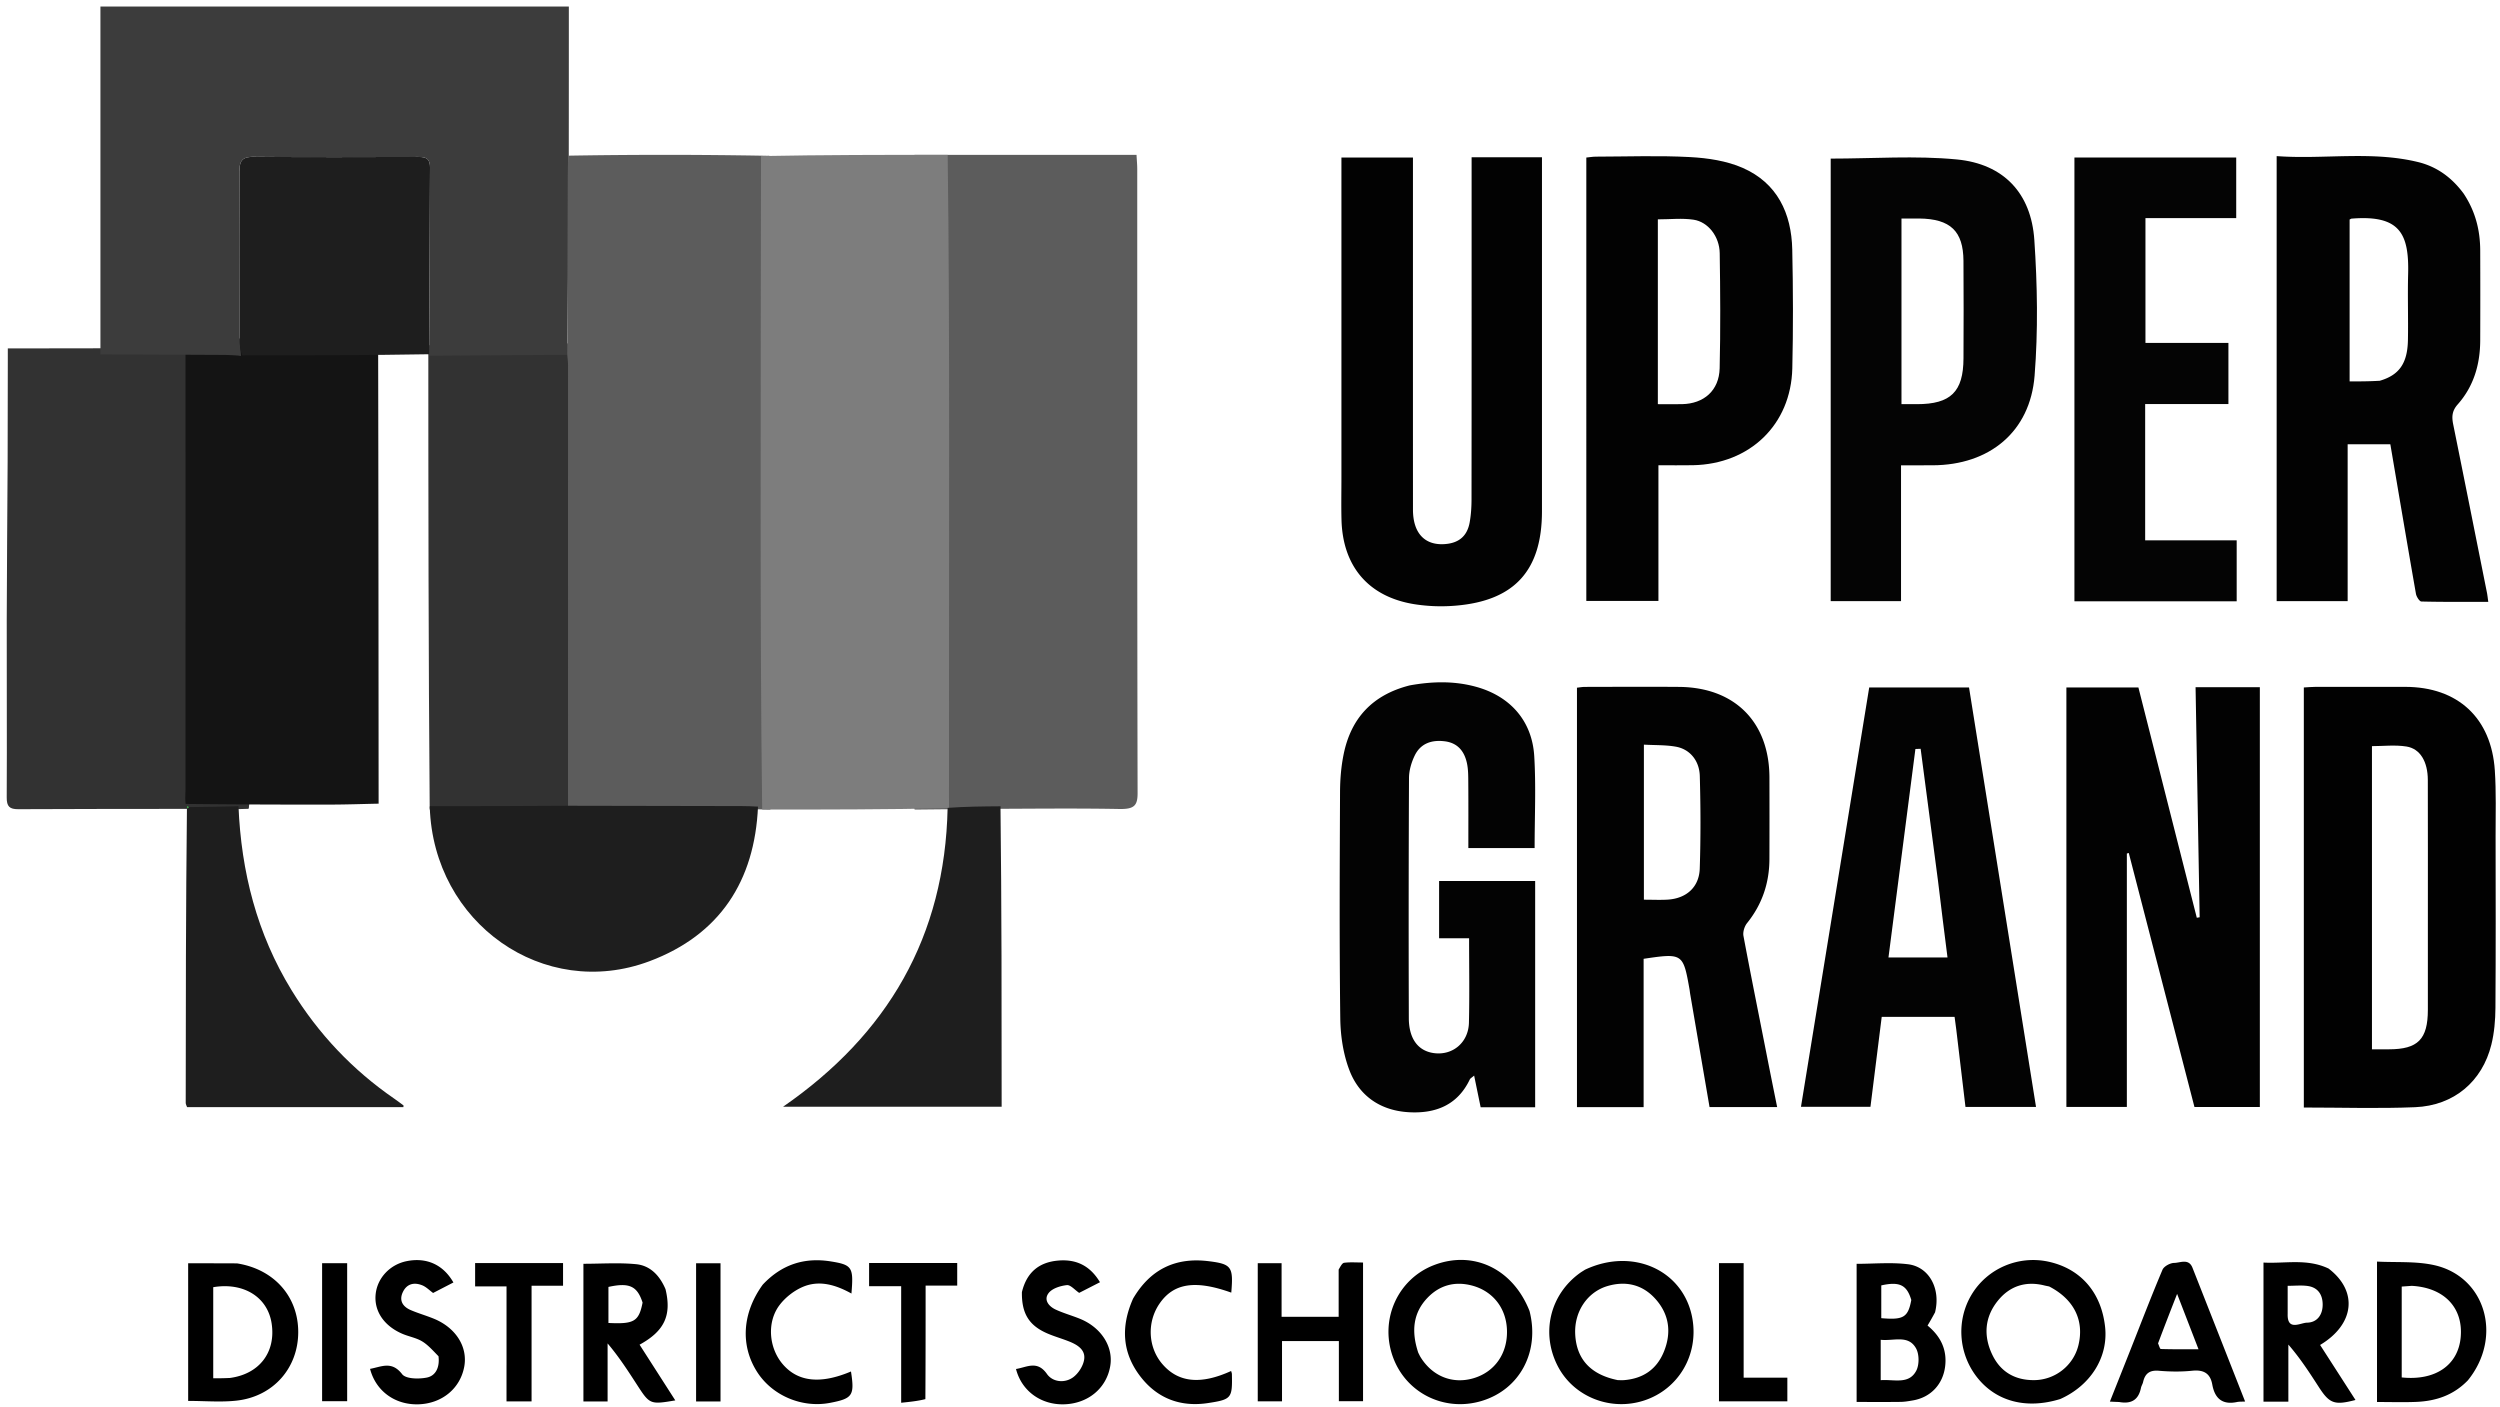
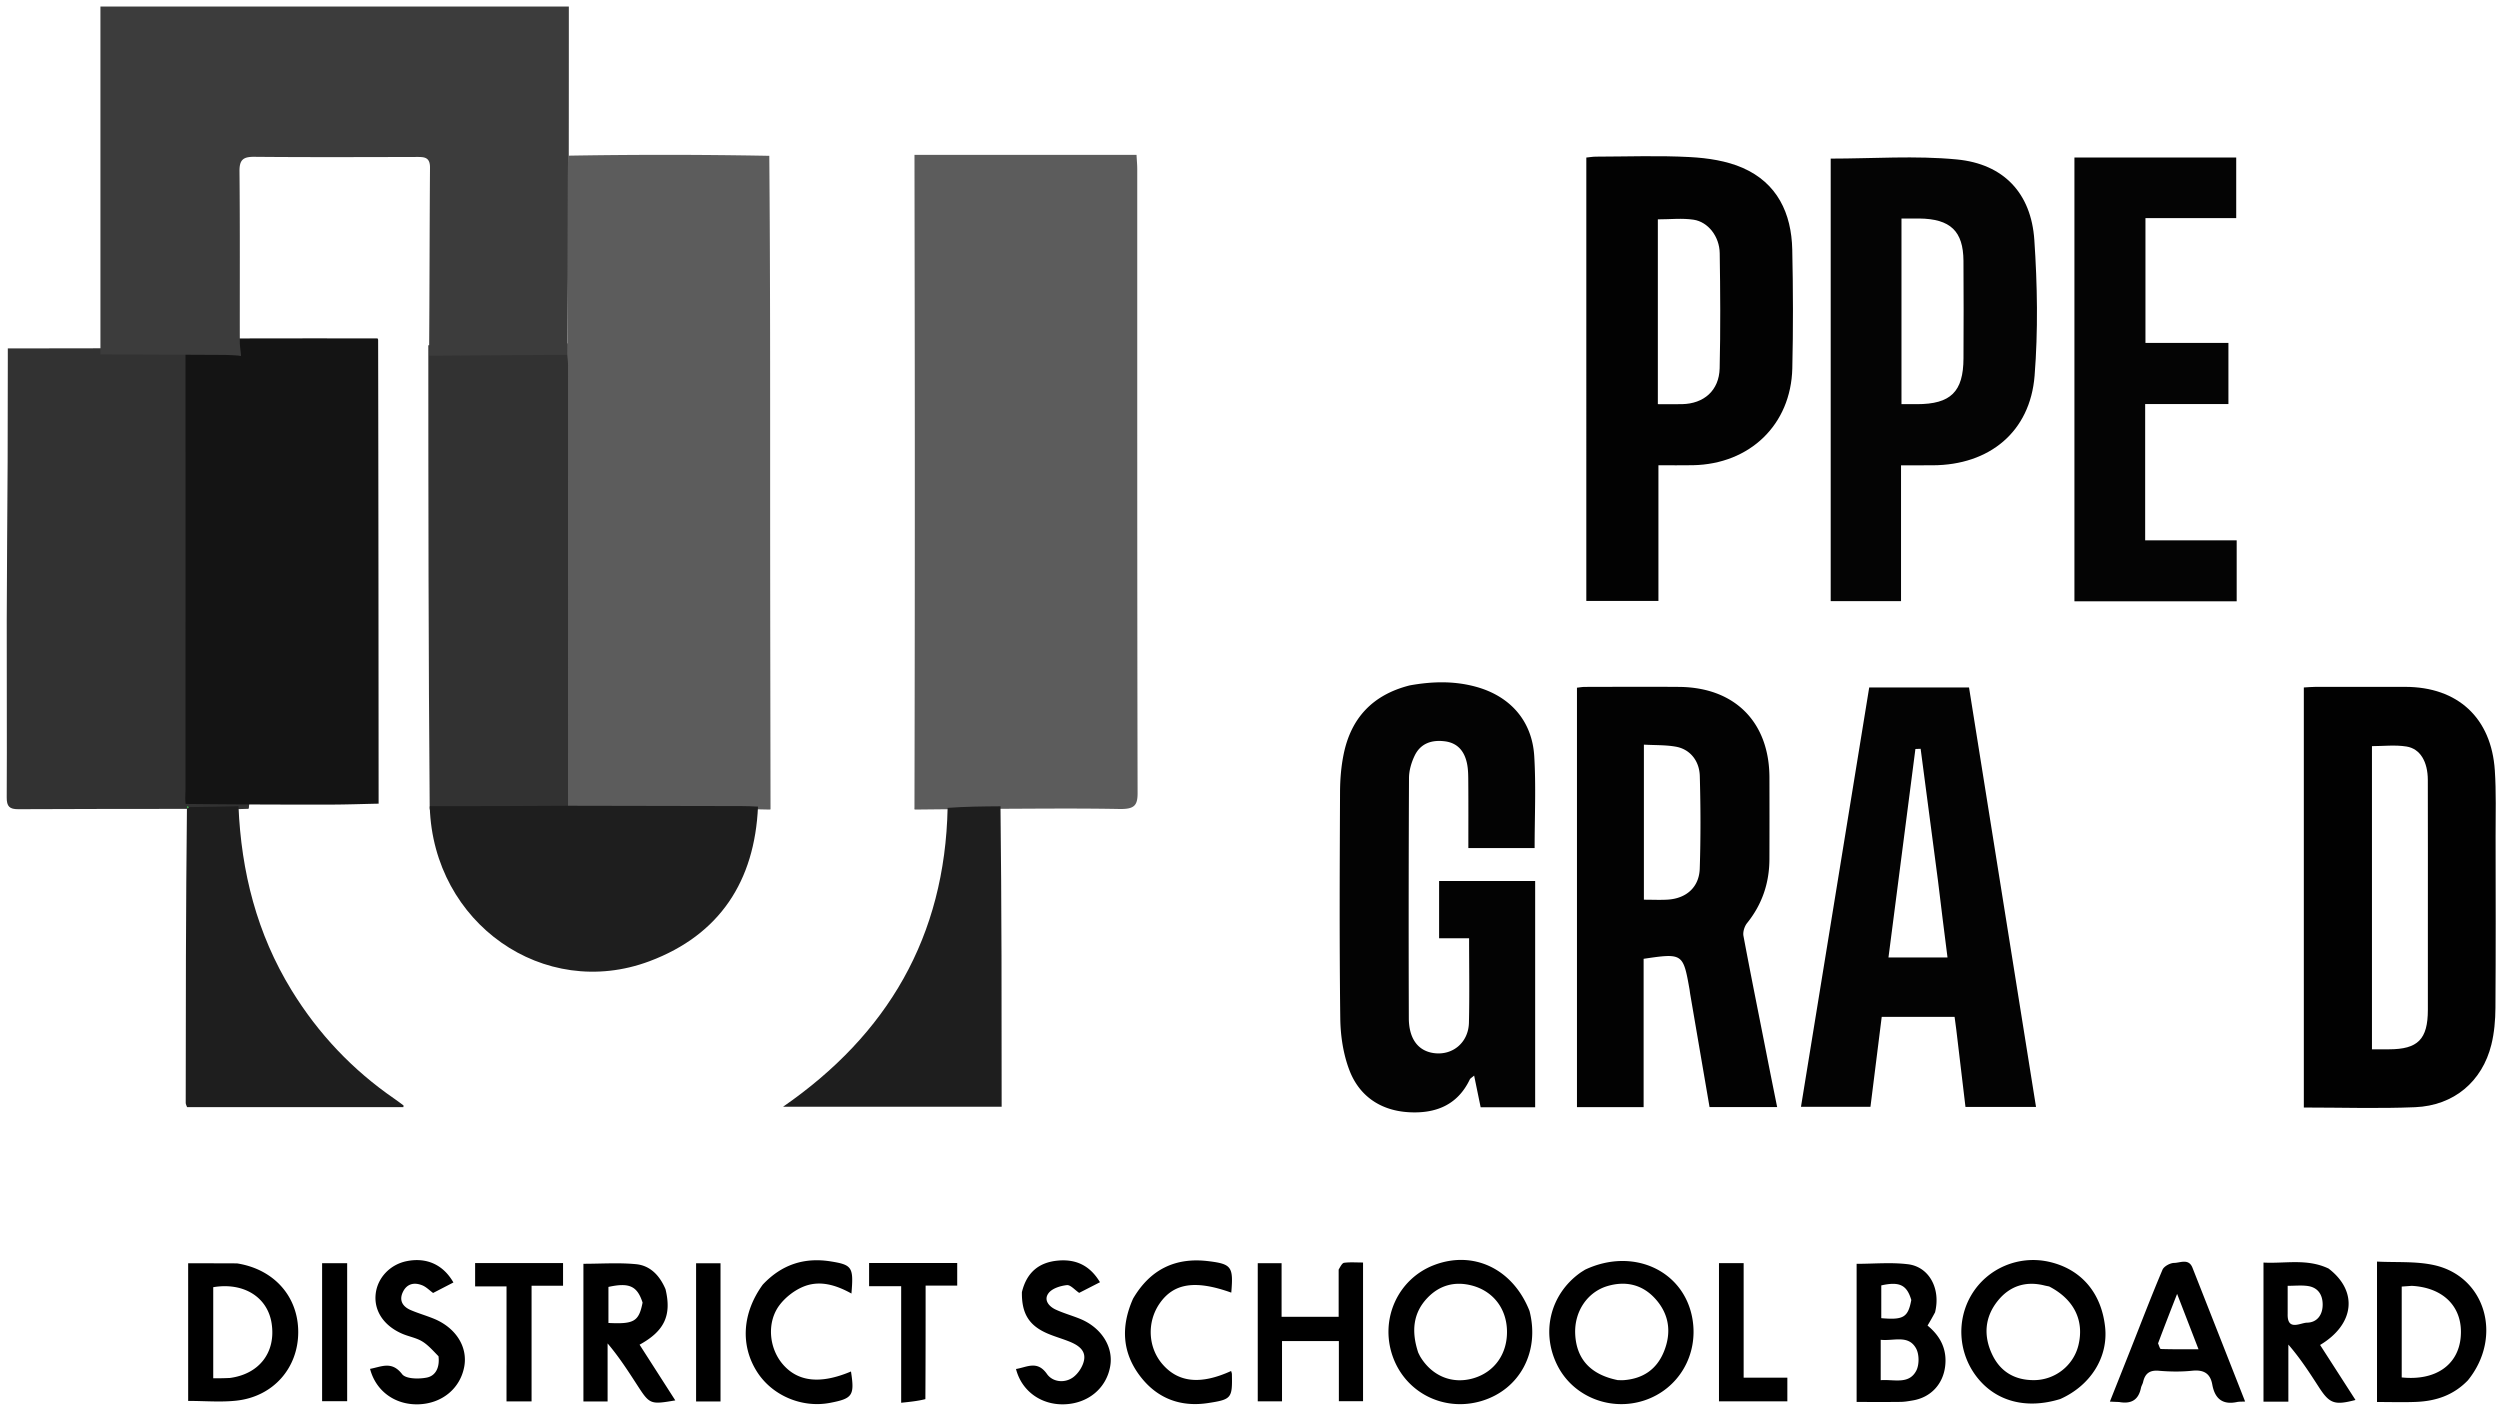
<svg xmlns="http://www.w3.org/2000/svg" width="350" height="197" fill="none">
  <g clip-path="url(#a)">
    <path fill="#323232" d="M14.373 48.76c6.145.005 12.125.028 18.105.056.717.004 1.433.036 2.32.26.172 20.866.173 41.527.167 62.188 0 .642-.085 1.283-.13 1.924 0 0 .038-.013-.121.049-2.517.09-4.875.118-7.297.093-.064-.053-.227-.087-.227-.087-8.203.009-16.406 0-24.609.046-1.256.007-1.646-.383-1.64-1.64.046-8.316-.013-16.634.003-24.951.015-7.382.09-14.764.125-22.147.021-4.63.017-9.26.024-13.89v-1.88c4.479 0 8.797 0 13.28-.02Z" />
    <path fill="#141414" d="M25.997 112.55c-.11-.719-.028-1.368-.028-2.018.006-20.918.005-41.836.003-62.91 0-.154.095-.158.263-.21 8.982-.047 17.797-.042 26.612-.038 0 0 .06.062.092.208.044 21.727.056 43.307.067 64.899 0 .012.015.031.015.031-2.279.046-4.557.128-6.836.131a1538.79 1538.79 0 0 1-20.188-.093Z" />
    <path fill="#323232" d="M80.796 113.117c-6.817.204-13.644.24-20.637.215-.178-21.65-.19-43.24-.194-64.99 6.8-.197 13.594-.234 20.551-.276.205.528.28 1.062.28 1.595.001 21.096-.005 42.192 0 63.456Z" />
    <path fill="#3C3C3C" d="M14.06 49.614V.912h65.578c0 6.944 0 13.845-.01 21.064-.021 1.358-.038 2.398-.04 3.437-.027 8.086-.05 16.172-.229 24.263-6.5.04-12.848.077-19.235.125-.04.012-.099-.048-.05-.208.066-8.817.063-17.475.126-26.132.01-1.495-.834-1.49-1.902-1.487-7.562.018-15.124.049-22.685-.02-1.566-.015-2.1.403-2.084 2.035.078 7.965.031 15.931.045 23.897.001.626.127 1.252.169 1.916-.027.039-.12.042-.283-.009a28.208 28.208 0 0 0-2.222-.104c-5.726-.028-11.451-.05-17.177-.075Z" />
    <path fill="#5C5C5C" d="M79.408 49.567c.026-8.156.051-16.312.079-24.467.004-1.049.02-2.097.073-3.306a784.507 784.507 0 0 1 28.141.022c.141 16.58.116 32.982.119 49.385.002 14.017.035 28.034.054 42.052 0 0 .046.087-.161.086-.942-.016-1.677-.043-2.413-.044-8.59-.018-17.178-.032-25.778-.211-.004-20.761.002-41.358.001-61.955 0-.52-.075-1.041-.115-1.562Zm48.619-27.888h31.087c.04.766.1 1.387.1 2.007.005 29.113-.015 58.226.049 87.339.004 1.749-.462 2.273-2.552 2.234-6.472-.119-12.949-.029-19.804-.013-3.2.036-6.021.064-8.842.093 0 0-.075-.066-.04-.271.041-17.499.053-34.793.048-52.086-.003-13.101-.03-26.202-.046-39.303Z" />
-     <path fill="#7D7D7D" d="M132.675 21.68c.175 13.132.198 26.248.201 39.365.005 17.314-.006 34.628-.019 52.107-8.67.178-17.331.192-26.154.186-.18-14.044-.211-28.07-.213-42.094-.002-16.411.021-32.822.052-49.394 8.669-.168 17.32-.176 26.133-.17Z" />
-     <path fill="#020202" d="M344.896 27.084c1.657 2.481 2.322 5.133 2.334 7.96.017 4.215.018 8.43 0 12.644-.014 3.338-.919 6.412-3.152 8.93-.819.924-.841 1.755-.626 2.813 1.59 7.85 3.155 15.705 4.724 23.559.066.332.098.67.184 1.271-3.199 0-6.283.029-9.364-.049-.272-.007-.692-.676-.764-1.086-1.213-6.926-2.382-13.859-3.584-20.928h-5.976v21.958h-9.939v-62.3c6.602.486 13.244-.76 19.787.83 2.606.633 4.7 2.131 6.376 4.398Zm-11.73 26.224c2.717-.794 3.888-2.43 3.945-5.723.053-3.06-.053-6.122.027-9.18.148-5.68-1.132-8.339-7.899-7.798-.101.008-.196.083-.293.128v22.663c1.406 0 2.672 0 4.22-.09Zm-16.788 69.887v31.789h-9.153a836943.28 836943.28 0 0 0-9.196-35.567l-.269.077v35.479h-8.465V96.246h10.081l8.175 32.24.4-.069-.572-32.205h8.999v26.983ZM187.8 66.695V22.057h10.013v1.82c0 15.823-.004 31.647.003 47.47.001 3.286 1.643 5.035 4.474 4.825 1.938-.144 3.109-1.104 3.459-3.013.196-1.071.264-2.178.265-3.27.017-15.245.011-30.491.011-45.737v-2.136h9.851v1.914l-.001 47.643c0 8.265-3.821 12.519-12.047 13.216a24.08 24.08 0 0 1-5.86-.208c-6.399-1.045-9.993-5.299-10.159-11.822-.05-1.962-.009-3.927-.009-6.064Z" />
    <path fill="#030303" d="M197.354 95.957c3.184-.575 6.218-.637 9.23.178 4.803 1.3 7.913 4.75 8.211 9.733.254 4.241.052 8.51.052 12.86h-9.278c0-3.075.013-6.114-.009-9.151-.006-.921.001-1.865-.194-2.756-.36-1.643-1.292-2.812-3.097-3.038-1.834-.229-3.386.288-4.214 2.003-.46.954-.79 2.079-.795 3.129a4380.523 4380.523 0 0 0-.025 33.618c.008 2.869 1.272 4.564 3.437 4.892 2.65.401 4.911-1.435 4.979-4.247.092-3.866.023-7.736.023-11.818h-4.2v-8.016h13.448v31.67h-7.631a4786.28 4786.28 0 0 1-.912-4.432c-.319.278-.531.38-.61.545-1.733 3.632-4.848 4.803-8.565 4.582-3.908-.233-6.891-2.24-8.282-5.865-.865-2.255-1.252-4.816-1.283-7.248-.133-10.568-.08-21.14-.034-31.71.007-1.777.154-3.584.511-5.321 1.035-5.04 4.051-8.293 9.238-9.608Z" />
    <path fill="#020202" d="M247.364 147.808c.483 2.459.95 4.77 1.438 7.186h-9.465a40216.02 40216.02 0 0 1-2.712-15.838c-.039-.227-.058-.458-.099-.685-.886-4.999-.958-5.048-6.419-4.238v20.763h-9.332V96.277c.36-.037.742-.11 1.125-.11 4.387-.009 8.775-.033 13.162 0 7.799.057 12.637 4.916 12.659 12.679.01 3.81.011 7.621-.002 11.431-.011 3.343-1.016 6.33-3.131 8.959-.365.453-.608 1.241-.503 1.799 1.039 5.551 2.163 11.086 3.279 16.773Zm-17.219-26.524v4.674c1.262 0 2.299.054 3.329-.01 2.614-.162 4.404-1.735 4.491-4.345.143-4.315.125-8.64.007-12.957-.059-2.173-1.405-3.755-3.325-4.105-1.434-.261-2.927-.202-4.502-.292v17.035Z" />
    <path fill="#010101" d="M322.536 137.753V96.246c.572-.031 1.069-.081 1.566-.082 4.214-.006 8.428-.007 12.641-.003 7.336.006 12.048 4.337 12.533 11.702.201 3.047.103 6.114.107 9.172.011 8.023.035 16.046-.022 24.069-.012 1.716-.159 3.476-.568 5.135-1.276 5.177-5.253 8.543-10.679 8.768-5.12.212-10.254.045-15.578.045v-17.299Zm17.366-8.493c-.001-6.691.012-13.383-.007-20.074-.008-2.546-1.061-4.366-2.991-4.674-1.594-.254-3.26-.052-4.83-.052v42.444h2.368c4.069-.002 5.455-1.402 5.459-5.529.004-3.923.001-7.845.001-12.115Z" />
    <path fill="#040404" d="M269.193 65.142h-3.049V84.16h-9.846V22.205c5.934 0 11.85-.443 17.67.118 6.548.631 10.395 4.726 10.838 11.259.428 6.317.536 12.715.037 19.019-.622 7.857-6.321 12.512-14.268 12.54-.404.002-.809 0-1.382.001Zm-.524-34.55h-2.462v25.991h2.159c4.73 0 6.503-1.727 6.522-6.41.019-4.554.031-9.108-.003-13.662-.031-4.13-1.801-5.878-6.216-5.92Z" />
    <path fill="#020202" d="M222.085 45.552V22.056c.488-.047.922-.124 1.357-.125 4.389-.009 8.787-.175 13.163.06 2.486.134 5.114.525 7.367 1.51 4.842 2.12 6.836 6.35 6.945 11.445.119 5.54.138 11.089.007 16.63-.188 7.879-5.944 13.406-13.916 13.554-1.557.03-3.115.005-4.827.005v19h-10.096V45.551Zm10.014 8.125v2.906c1.312 0 2.347.016 3.383-.002 3.075-.056 5.196-1.917 5.27-5.026.127-5.368.091-10.742.008-16.113-.035-2.33-1.621-4.379-3.665-4.684-1.608-.24-3.281-.048-4.996-.048v22.967Z" />
    <path fill="#030303" d="M273.885 144.188c-.098-.668-.162-1.184-.242-1.827h-10.202l-1.577 12.595h-9.727l9.554-58.713h13.973l9.379 58.727h-9.876c-.417-3.552-.833-7.091-1.282-10.782Zm-2.566-20.874-2.429-18.481-.733.026-3.772 29.189h8.266c-.453-3.572-.887-6.997-1.332-10.734Z" />
    <path fill="#040404" d="M310.106 75.647h3.029v8.535H290.42v-62.13h22.65v8.483h-12.706v17.473h11.615v8.558h-11.656v19.081h9.783Z" />
    <path fill="#1E1E1E" d="M79.629 112.805c8.085.015 16.17.029 24.256.047.692.001 1.385.027 2.236.076-.463 10.424-5.357 17.948-15.18 21.638-14.812 5.563-30.26-5.306-30.773-21.58.027-.153.012-.171.168-.124 6.535.012 12.914-.022 19.293-.057Zm-53.176.189c2.258-.027 4.516-.055 6.935-.126.383 9.182 2.574 17.849 7.436 25.771 3.737 6.089 8.535 11.161 14.42 15.207.426.293.838.606 1.25.917.022.016-.008.099-.023.237H26.193c-.062-.181-.193-.387-.193-.592.004-13.679.02-27.358.17-41.163.223-.124.271-.166.283-.251Zm106.214.107c2.41-.175 4.826-.204 7.402-.222.162 13.982.162 27.953.162 42.068h-30.608c14.638-10.121 22.674-23.812 23.044-41.846Z" />
    <path fill="#000" d="M214.131 183.532c1.468 5.719-1.366 10.985-6.679 12.594-5.3 1.605-10.747-1.156-12.512-6.342-1.755-5.158.782-10.713 5.779-12.654 5.505-2.139 11.07.465 13.412 6.402Zm-15.578 5.841c.106.205.199.418.319.614 1.657 2.7 4.492 3.83 7.425 2.963 2.962-.876 4.765-3.452 4.68-6.686-.082-3.133-1.992-5.54-4.947-6.3-2.409-.62-4.525-.003-6.183 1.731-2.018 2.111-2.286 4.685-1.294 7.678Zm23.358-11.618c6.738-3.175 13.853.13 15.024 6.856.884 5.076-1.942 9.874-6.745 11.453-4.712 1.548-9.882-.506-12.104-4.809-2.388-4.626-1.092-10.028 3.135-13.057.187-.134.387-.248.69-.443Zm4.593 15.465c.288 0 .579.02.866-.003 2.653-.214 4.566-1.503 5.576-3.986 1.098-2.7.738-5.262-1.215-7.415-1.774-1.957-4.075-2.521-6.637-1.783-2.869.827-4.726 3.603-4.565 6.774.174 3.445 2.126 5.641 5.975 6.413Zm61.929 2.644c-4.777 1.474-9.008.33-11.659-3.059-2.599-3.322-2.911-7.92-.78-11.51 2.206-3.717 6.599-5.598 10.854-4.647 4.484 1.002 7.342 4.318 7.865 9.125.457 4.193-1.986 8.171-6.28 10.091Zm-1.552-15.76c-.225-.047-.452-.087-.675-.142-2.606-.648-4.838.081-6.491 2.118-1.873 2.306-2.063 4.959-.78 7.612 1.159 2.394 3.193 3.549 5.852 3.526 2.933-.026 5.478-2.042 6.18-4.845.859-3.434-.554-6.451-4.086-8.269Zm58.624 13.14c-2.043 2.119-4.523 2.911-7.25 3.022-1.779.073-3.563.014-5.475.014v-19.66c2.655.143 5.416-.074 8.002.499 7.202 1.599 9.647 10.042 4.723 16.125Zm-7.861-13.226-1.405.102v12.719c4.7.495 7.898-1.71 8.256-5.617.374-4.072-2.24-6.953-6.851-7.204Zm-304.468-3.145c5.213.818 8.583 4.665 8.575 9.632-.008 5.02-3.496 9.011-8.625 9.581-2.206.245-4.462.041-6.784.041V176.86c2.222 0 4.453 0 6.834.013Zm-.989 16.042c4.125-.552 6.454-3.598 5.84-7.636-.563-3.699-3.937-5.787-8.176-5.072v12.753c.757 0 1.39 0 2.336-.045Zm238.719-9.186a45.483 45.483 0 0 1-1.049 1.851c1.772 1.449 2.75 3.296 2.466 5.689-.299 2.513-2.001 4.353-4.504 4.786-.567.098-1.143.202-1.716.209-2.014.026-4.028.01-6.176.01v-19.338c2.389 0 4.825-.234 7.197.059 2.974.368 4.604 3.442 3.782 6.734Zm-7.609 7.548v1.948c1.882-.141 3.923.641 4.967-1.305.448-.834.44-2.328-.022-3.153-1.084-1.94-3.119-.997-4.945-1.197v3.707Zm4.283-9.279c-.622-2.111-1.653-2.612-4.203-2.042v4.589c3.093.262 3.744-.096 4.203-2.547Zm-174.41-1.514c.88 3.66-.139 5.855-3.63 7.773l5 7.798c-3.516.595-3.573.573-5.356-2.181-1.251-1.932-2.495-3.87-4.122-5.797v8.13h-3.385v-19.278c2.47 0 4.942-.179 7.375.057 1.948.189 3.288 1.547 4.118 3.498Zm-3.21 1.88c-.747-2.326-1.87-2.837-4.78-2.195v5.046c3.58.175 4.255-.198 4.78-2.851Zm236.037-4.769c4.165 3.177 3.637 7.819-1.185 10.699l4.955 7.702c-2.921.767-3.628.517-5.114-1.779-1.302-2.014-2.599-4.032-4.285-5.977v7.988h-3.482v-19.471c3.01.169 6.075-.602 9.111.838Zm-5.725 6.348c-.075 2.456 1.787 1.244 2.703 1.23 1.448-.021 2.222-1.138 2.197-2.596-.022-1.355-.689-2.348-2.106-2.541-.88-.12-1.79-.023-2.794-.023v3.93Zm-132.861-6.204c.256-.437.486-.915.772-.951.842-.107 1.707-.038 2.642-.038v19.413h-3.385v-8.414h-7.959v8.435h-3.397v-19.341h3.337v7.512h7.99v-6.616Zm109.258 18.54c-.437-.014-.722-.028-1.287-.055.989-2.488 1.935-4.863 2.876-7.241 1.481-3.744 2.918-7.507 4.487-11.214.205-.485 1.071-.955 1.638-.962.857-.011 2.034-.663 2.561.674 2.443 6.195 4.878 12.395 7.37 18.732-.492.027-.824.004-1.137.07-2.044.43-3.106-.491-3.46-2.45-.286-1.585-1.224-2.096-2.82-1.931-1.54.159-3.119.135-4.665.003-1.295-.11-1.931.397-2.201 1.582-.063.278-.238.531-.295.809-.332 1.614-1.271 2.311-3.067 1.983Zm5.456-8.205c.131.273.255.781.395.785 1.694.055 3.389.036 5.271.036l-2.997-7.753c-.95 2.432-1.78 4.556-2.669 6.932Zm-240.735 1.8c-.79-.802-1.464-1.588-2.307-2.093-.823-.494-1.835-.659-2.733-1.041-2.621-1.117-4.022-3.235-3.755-5.602.253-2.249 2.01-4.106 4.333-4.577 2.758-.56 5.11.465 6.548 2.984l-2.844 1.47c-.509-.371-.954-.839-1.5-1.064-1.152-.473-2.196-.231-2.749.971-.543 1.184.028 2.022 1.12 2.491 1.056.454 2.172.769 3.237 1.206 3.092 1.268 4.774 3.96 4.248 6.74-.578 3.057-3.137 5.148-6.418 5.244-3.25.095-5.951-1.839-6.764-4.963 1.59-.285 3.032-1.155 4.491.743.52.675 2.336.7 3.452.477 1.287-.257 1.823-1.476 1.641-2.986Zm81.677-8.983c.668-2.757 2.38-4.161 5.018-4.407 2.499-.233 4.482.641 5.91 3.026l-2.913 1.491c-.62-.416-1.215-1.142-1.724-1.085-.9.1-2.039.449-2.548 1.105-.739.952.016 1.875.996 2.325 1.094.504 2.268.829 3.387 1.284 2.971 1.208 4.687 3.894 4.244 6.588-.516 3.132-3.105 5.288-6.466 5.384-3.231.092-5.949-1.865-6.732-4.944 1.528-.244 2.971-1.25 4.335.699.789 1.126 2.436 1.32 3.615.496.775-.541 1.472-1.633 1.597-2.56.187-1.379-1.024-2.068-2.202-2.527-.963-.376-1.962-.661-2.912-1.067-2.599-1.11-3.653-2.789-3.605-5.808Zm-36.278-1.048c2.657-2.829 5.837-3.834 9.501-3.25 3.035.483 3.22.822 2.911 4.501-2.209-1.226-4.544-1.938-6.9-.892-1.204.535-2.385 1.467-3.176 2.52-1.784 2.375-1.49 5.938.407 8.205 2.124 2.538 5.313 2.896 9.605 1.079.52 3.364.236 3.789-2.937 4.394-3.929.75-8.089-1.017-10.208-4.337-2.36-3.698-2.092-8.242.797-12.22Zm51.839 1.966c2.419-4.128 5.953-5.804 10.531-5.25 3.28.398 3.525.79 3.219 4.407-5.055-1.81-8.097-1.335-10.07 1.574-1.743 2.57-1.587 6.045.375 8.373 2.227 2.642 5.375 2.987 9.673 1.024.04.154.107.295.11.438.069 3.37-.034 3.548-3.355 4.053-3.781.574-7.002-.605-9.366-3.602-2.628-3.333-2.888-7.038-1.117-11.017Zm-29.076 14.069c-1.09.27-2.147.378-3.389.506v-16.315h-4.491v-3.249h12.337v3.162h-4.424c0 5.311 0 10.523-.033 15.896Zm-58.639-4.748v-11.034h-4.397v-3.273h12.31v3.179H74.42V196.2h-3.508v-5.07Zm173.197-1.386v3.127h6.118v3.31h-9.572v-19.349h3.454v12.912ZM45.095 179.726v-2.875h3.508v19.315h-3.508v-16.44Zm55.778 10.711v5.765h-3.42v-19.344h3.42v13.579Z" />
    <path fill="#3CB34A" d="M26.39 112.942c.049.136 0 .178-.139.187-.053.01-.076-.131-.077-.202-.001-.071.155-.037.216.015Z" />
-     <path fill="#1E1E1E" d="M60.072 49.593c-8.708.156-17.368.152-26.166.159-.206-.615-.332-1.24-.333-1.866-.014-7.966.033-15.932-.045-23.898-.016-1.632.519-2.05 2.084-2.035 7.561.07 15.123.039 22.685.02 1.069-.002 1.912-.007 1.902 1.487-.063 8.658-.06 17.316-.127 26.133Z" />
  </g>
  <defs>
    <clipPath id="a">
      <path fill="#fff" d="M.941.847h348.586v195.82H.941z" />
    </clipPath>
  </defs>
</svg>